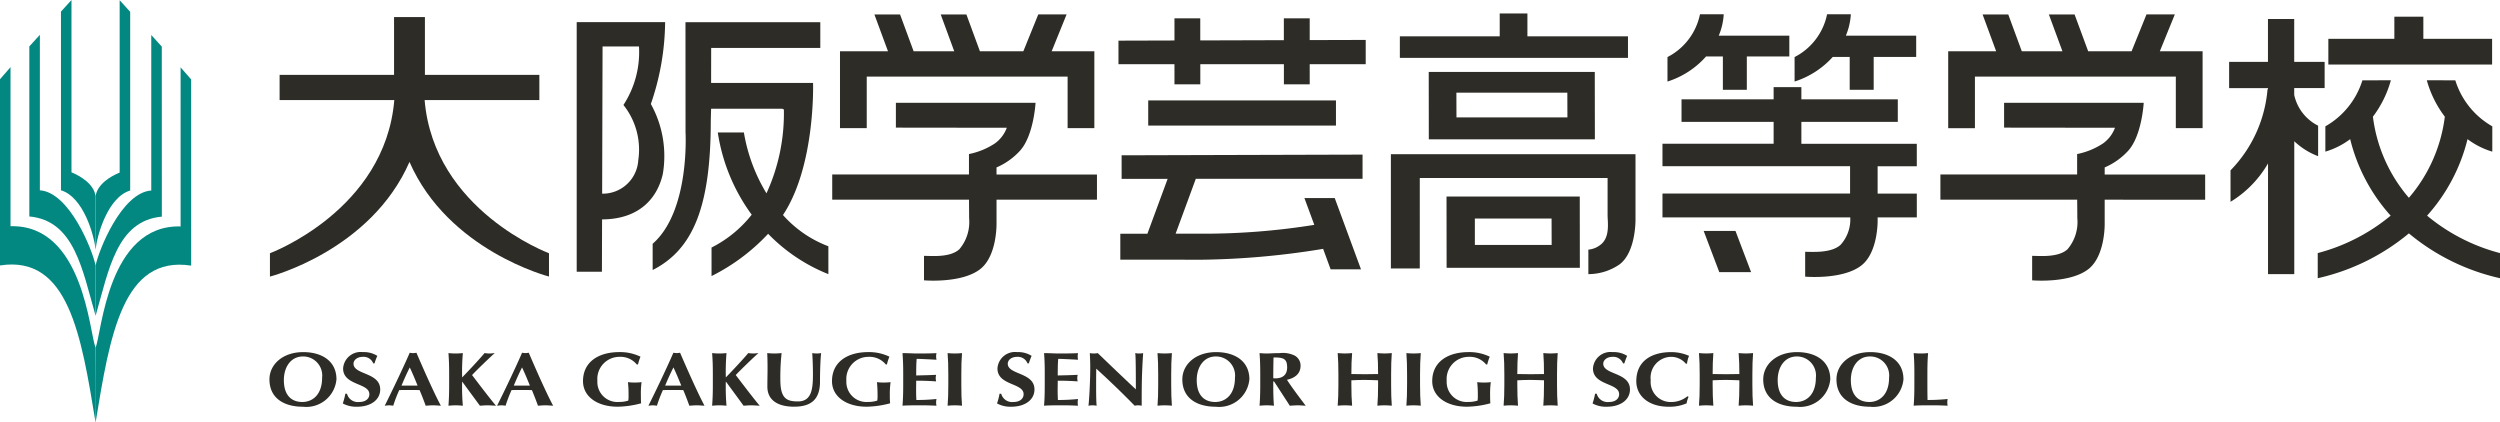
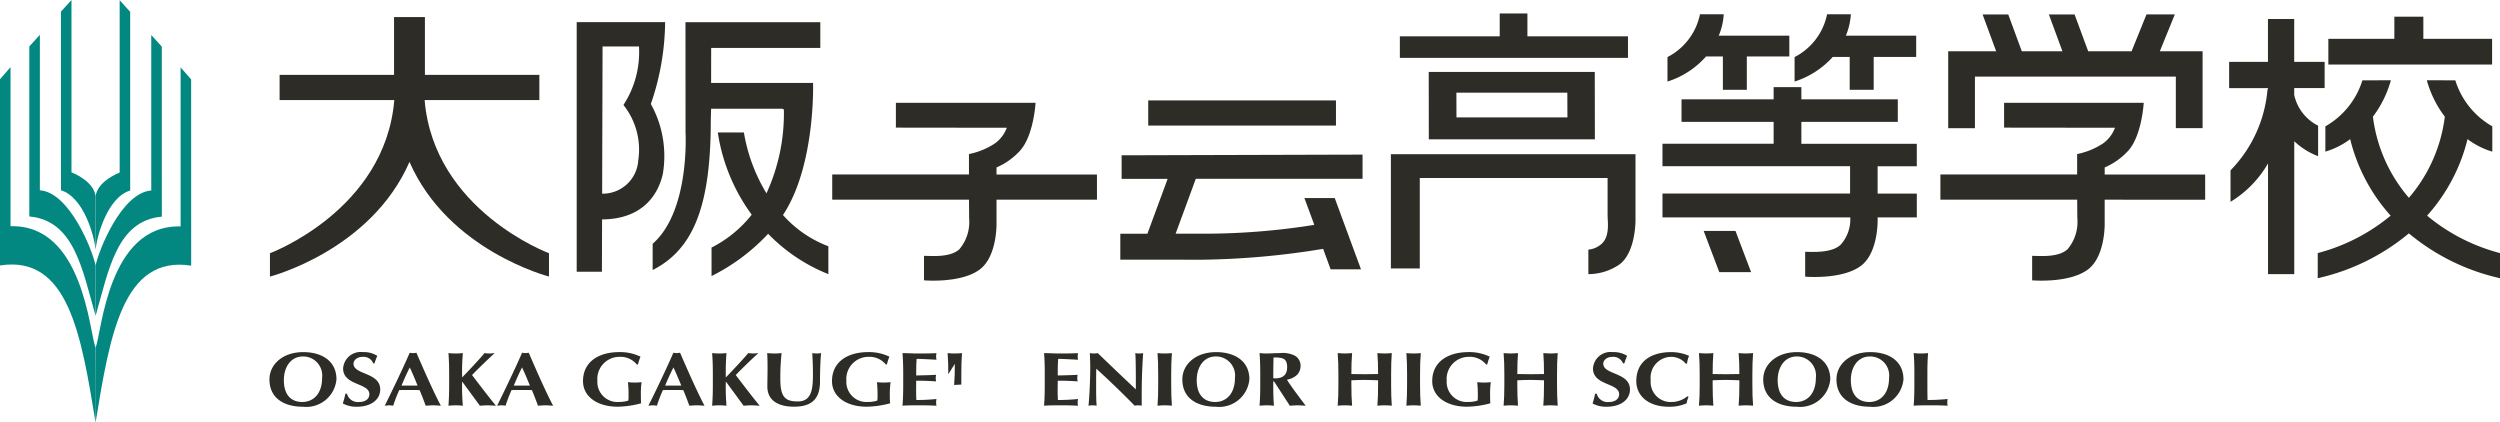
<svg xmlns="http://www.w3.org/2000/svg" width="200" height="33.795" viewBox="0 0 200 33.795">
  <g id="logo" transform="translate(100 16.897)">
    <g id="Group_41" data-name="Group 41" transform="translate(-100 -16.897)">
      <g id="Group_38" data-name="Group 38" transform="translate(21.596 1.079)">
        <g id="Group_32" data-name="Group 32" transform="translate(89.677)">
          <path id="Path_13109" data-name="Path 13109" d="M293.681,20.178h13.286l-.009-5.393H293.674Zm11.082-3.734.007,1.978h-8.876l-.007-1.978Z" transform="translate(-290.649 -10.11)" fill="#2e2c26" />
-           <path id="Path_13110" data-name="Path 13110" d="M297.334,40.4l.007,5.7H308l-.007-5.7Zm2.267,3.874,0-2.113h6.137l.007,2.113Z" transform="translate(-292.885 -25.756)" fill="#2e2c26" />
          <path id="Path_13111" data-name="Path 13111" d="M305.469,36.937V31.692H285.9v9.142h2.312V33.6h15.024v2.972c0,.569.227,1.81-.611,2.4a1.789,1.789,0,0,1-.927.356v1.96a4.4,4.4,0,0,0,2.5-.782C305.51,39.513,305.469,36.937,305.469,36.937Z" transform="translate(-285.902 -20.437)" fill="#2e2c26" />
          <path id="Path_13112" data-name="Path 13112" d="M305.991,4.6h-8.045V2.773H295.73V4.6h-7.988V6.321h18.249Z" transform="translate(-287.026 -2.773)" fill="#2e2c26" />
        </g>
        <g id="Group_33" data-name="Group 33" transform="translate(111.402 0.063)">
          <path id="Path_13113" data-name="Path 13113" d="M345.833,6.31h1.344V8.976h1.916V6.31h3.4V4.65h-5.648a5.142,5.142,0,0,0,.4-1.714h-1.9a4.957,4.957,0,0,1-2.6,3.423V8.318A6.9,6.9,0,0,0,345.833,6.31Z" transform="translate(-342.345 -2.936)" fill="#2e2c26" />
          <path id="Path_13114" data-name="Path 13114" d="M371.914,6.35l1.356,0V8.976h1.919V6.347h3.4V4.65h-5.628a5.192,5.192,0,0,0,.4-1.714h-1.9a4.957,4.957,0,0,1-2.6,3.423V8.318A6.963,6.963,0,0,0,371.914,6.35Z" transform="translate(-358.292 -2.936)" fill="#2e2c26" />
          <path id="Path_13115" data-name="Path 13115" d="M358.935,26.349V24.243h3.134v-1.8h-9.234V20.69h7.714v-1.8h-7.714v-.978h-2.22v.978h-7.368v1.8l7.368,0v1.748h-8.893v1.8h15.009v2.109s0,.031,0,.076H341.723v1.911h15.023a3.013,3.013,0,0,1-.783,2.2c-.746.67-2.222.552-2.825.552v1.987s2.976.267,4.478-.88c1.377-1.05,1.32-3.646,1.32-3.646v-.212h3.134V26.428h-3.134v-.079Z" transform="translate(-341.723 -12.083)" fill="#2e2c26" />
          <path id="Path_13116" data-name="Path 13116" d="M350.189,47.465l1.25,3.3h2.546l-1.252-3.3Z" transform="translate(-346.894 -30.134)" fill="#2e2c26" />
        </g>
        <g id="Group_34" data-name="Group 34" transform="translate(133.636 0.076)">
          <path id="Path_13117" data-name="Path 13117" d="M402.593,7.942h16.071v4.126h2.142V5.916h-3.422l1.2-2.947h-2.267l-1.193,2.947h-3.472L410.564,2.97h-2.057l1.086,2.947h-3.251L405.258,2.97h-2.053l1.086,2.947h-3.837v6.152h2.138Z" transform="translate(-399.83 -2.97)" fill="#2e2c26" />
          <path id="Path_13118" data-name="Path 13118" d="M420.031,28.894V26.877h-8.038V26.31a5.461,5.461,0,0,0,1.913-1.371c1.071-1.235,1.209-3.8,1.209-3.8h-11.17v1.986l8.871.011a2.685,2.685,0,0,1-.959,1.256,5.84,5.84,0,0,1-2.068.847v1.635H398.85v2.017h10.943c0,.332.011.917.011,1.482a3.366,3.366,0,0,1-.786,2.485c-.746.678-2.221.525-2.828.525v1.958s2.977.264,4.481-.882c1.376-1.052,1.322-3.649,1.322-3.649v-1.92Z" transform="translate(-398.85 -14.07)" fill="#2e2c26" />
        </g>
        <g id="Group_36" data-name="Group 36" transform="translate(156.734 0.254)">
          <path id="Path_13119" data-name="Path 13119" d="M466.275,18.124" transform="translate(-463.132 -12.404)" fill="#2e2c26" />
          <g id="Group_35" data-name="Group 35">
            <path id="Path_13120" data-name="Path 13120" d="M491.7,5.2H486.2l0-1.771H483.88V5.2H478.6V7.257h13.1Z" transform="translate(-470.662 -3.427)" fill="#2e2c26" />
            <path id="Path_13121" data-name="Path 13121" d="M465.319,14.885v-2.44a3.612,3.612,0,0,1-1.913-2.46V9.437h2.434V7.34h-2.434V3.912h-2.1V7.34H458.2v2.1h3.108v.108l-.035-.038a10.527,10.527,0,0,1-2.962,6.509v2.516a8.637,8.637,0,0,0,3-3.072v8.855h2.1V13.689A5.682,5.682,0,0,0,465.319,14.885Z" transform="translate(-458.199 -3.723)" fill="#2e2c26" />
            <path id="Path_13122" data-name="Path 13122" d="M490.988,30.323a15.081,15.081,0,0,1-5.833-2.994,14.246,14.246,0,0,0,3.236-6.121,6.3,6.3,0,0,0,1.982,1V20.183a6.434,6.434,0,0,1-2.959-3.68l-2.281-.007a8.587,8.587,0,0,0,1.442,2.914A12.251,12.251,0,0,1,483.7,25.9a12.254,12.254,0,0,1-2.878-6.489,8.624,8.624,0,0,0,1.437-2.914l-2.278.007a6.424,6.424,0,0,1-2.963,3.68v2.023a6.261,6.261,0,0,0,1.986-1,14.187,14.187,0,0,0,3.237,6.121,15.117,15.117,0,0,1-5.834,2.994v2.011a17.292,17.292,0,0,0,7.292-3.587,17.281,17.281,0,0,0,7.292,3.587Z" transform="translate(-469.319 -11.409)" fill="#2e2c26" />
          </g>
        </g>
        <g id="Group_37" data-name="Group 37" transform="translate(0 0.076)">
-           <path id="Path_13123" data-name="Path 13123" d="M174.8,7.942h16.07v4.126h2.139V5.916h-3.415l1.194-2.947h-2.265l-1.195,2.947h-3.474L182.772,2.97h-2.055L181.8,5.916h-3.249L177.465,2.97h-2.053L176.5,5.916H172.66v6.152h2.14Z" transform="translate(-127.057 -2.97)" fill="#2e2c26" />
          <path id="Path_13124" data-name="Path 13124" d="M184.209,26.753V26.31a5.457,5.457,0,0,0,1.909-1.371c1.075-1.235,1.213-3.8,1.213-3.8H176.158v1.986l8.873.011a2.7,2.7,0,0,1-.957,1.256,5.855,5.855,0,0,1-2.07.847v1.635H171.065v2.017h10.943c0,.332.008.917.008,1.482a3.363,3.363,0,0,1-.784,2.485c-.743.678-2.22.525-2.825.525v1.958s2.977.264,4.478-.882c1.377-1.052,1.324-3.649,1.324-3.649v-1.92h8.035V26.877h-8.035Z" transform="translate(-126.083 -14.07)" fill="#2e2c26" />
          <rect id="Rectangle_58" data-name="Rectangle 58" width="15.019" height="2.012" transform="translate(70.262 6.879)" fill="#2e2c26" />
          <path id="Path_13125" data-name="Path 13125" d="M67.862,10.153h9.179V8.136H67.885V3.513H65.416V8.136H56.26v2.017h9.176c-.736,8.83-9.948,12.253-9.948,12.253v1.868S63.553,22.2,66.651,15.1c3.1,7.1,11.16,9.17,11.16,9.17V22.405S68.6,18.982,67.862,10.153Z" transform="translate(-55.488 -3.302)" fill="#2e2c26" />
          <path id="Path_13126" data-name="Path 13126" d="M146.989,9.422h-8.156l.005-2.8h8.73V4.565l-10.786,0,.005,8.818s.363,6.293-2.631,8.908v2.1c3.274-1.662,4.651-5.135,4.651-11.974h0l.025-.927h5.7l.122.057a15.322,15.322,0,0,1-1.392,6.708,13.747,13.747,0,0,1-1.807-4.87h-2.088a14.854,14.854,0,0,0,2.714,6.579,9.6,9.6,0,0,1-3.214,2.629v2.282a15.886,15.886,0,0,0,4.528-3.383,13.814,13.814,0,0,0,4.819,3.228V22.49a9.177,9.177,0,0,1-3.632-2.5C147.2,16.046,146.989,9.422,146.989,9.422Z" transform="translate(-103.54 -3.944)" fill="#2e2c26" />
          <path id="Path_13127" data-name="Path 13127" d="M230.386,33.721h3.681l-1.62,4.392h-2.166v2.073h4.725l1.524.007a64.022,64.022,0,0,0,9.976-.873l.6,1.638h2.429l-2.1-5.7h-2.426L245.8,37.4a55.749,55.749,0,0,1-8.876.708h-2.219l1.615-4.392H249.66V31.78l-19.275.056Z" transform="translate(-162.252 -20.567)" fill="#2e2c26" />
-           <path id="Path_13128" data-name="Path 13128" d="M245.2,5.506V3.763h-2.069v1.75l-6.687.02V3.763H234.38V5.538l-4.48.013V7.437l4.48,0V9.047h2.068V7.434h6.687V9.047H245.2V7.434h4.48V5.493Z" transform="translate(-162.019 -3.454)" fill="#2e2c26" />
          <path id="Path_13129" data-name="Path 13129" d="M124.473,11.1a20.529,20.529,0,0,0,1.142-6.547h-7.074V24.52h2.018L120.61,6.5h2.914a7.744,7.744,0,0,1-1.244,4.68,5.724,5.724,0,0,1,1.187,4.419,2.848,2.848,0,0,1-2.94,2.675v2.06c3.026,0,4.468-1.7,4.905-3.642A8.585,8.585,0,0,0,124.473,11.1Z" transform="translate(-94.001 -3.936)" fill="#2e2c26" />
        </g>
      </g>
      <g id="Group_39" data-name="Group 39" transform="translate(21.556 28.169)">
        <path id="Path_13130" data-name="Path 13130" d="M58.083,72.378c1.49,0,2.663.707,2.663,2.18a2.423,2.423,0,0,1-2.684,2.19c-1.481,0-2.677-.662-2.677-2.186C55.385,73.361,56.454,72.378,58.083,72.378Zm-.021.348c-.962,0-1.524.842-1.524,1.89,0,1.3.688,1.752,1.476,1.752.841,0,1.584-.608,1.584-1.941A1.524,1.524,0,0,0,58.062,72.726Z" transform="translate(-55.385 -72.378)" fill="#2e2c26" />
        <path id="Path_13131" data-name="Path 13131" d="M72.9,73.281a.827.827,0,0,0-.849-.524c-.428,0-.73.257-.73.548,0,.9,2.136.678,2.136,2.061,0,.821-.745,1.382-1.863,1.382a2.251,2.251,0,0,1-1.13-.262,5.991,5.991,0,0,0,.205-.777H70.8a.894.894,0,0,0,.966.66c.548,0,.823-.283.823-.623,0-.921-2.1-.678-2.1-2.062a1.409,1.409,0,0,1,1.582-1.306,2,2,0,0,1,1.154.3,6.216,6.216,0,0,0-.226.6Z" transform="translate(-64.596 -72.378)" fill="#2e2c26" />
        <path id="Path_13132" data-name="Path 13132" d="M83.574,76.745c-.227-.012-.421-.031-.622-.031s-.4.019-.594.031c-.148-.412-.31-.834-.487-1.248-.3-.009-.6-.011-.9-.011-.241,0-.483,0-.729.011a10.952,10.952,0,0,0-.479,1.248,3.028,3.028,0,0,0-.331-.031c-.11,0-.218.019-.35.031.342-.676,1.4-2.85,2-4.238a1.208,1.208,0,0,0,.535,0C82.217,73.9,83.039,75.752,83.574,76.745ZM81.71,75.134c-.2-.494-.4-.976-.624-1.452-.239.476-.457.958-.659,1.452Z" transform="translate(-69.86 -72.457)" fill="#2e2c26" />
        <path id="Path_13133" data-name="Path 13133" d="M93.274,74.878a16.751,16.751,0,0,0,.056,1.914c-.156-.012-.344-.031-.578-.031s-.42.019-.574.031c.041-.536.056-1.007.056-1.69v-.828c0-.683-.015-1.154-.056-1.69.155.011.346.031.574.031s.422-.02.578-.031a17.626,17.626,0,0,0-.056,1.944c.632-.647,1.544-1.636,1.79-1.944.133.011.262.031.394.031s.258-.02.423-.031c-.315.272-1.448,1.359-1.814,1.756.6.791,1.539,2.02,1.916,2.452-.271-.012-.476-.031-.68-.031s-.407.019-.608.031c-.469-.64-.945-1.28-1.407-1.914Z" transform="translate(-77.858 -72.504)" fill="#2e2c26" />
        <path id="Path_13134" data-name="Path 13134" d="M106.655,76.745c-.224-.012-.422-.031-.619-.031s-.4.019-.594.031c-.15-.412-.312-.834-.486-1.248-.3-.009-.6-.011-.9-.011-.246,0-.483,0-.73.011a11.631,11.631,0,0,0-.477,1.248,3.032,3.032,0,0,0-.33-.031c-.112,0-.22.019-.35.031.344-.676,1.4-2.85,2-4.238a2.349,2.349,0,0,0,.269.03,2.322,2.322,0,0,0,.266-.03C105.3,73.9,106.121,75.752,106.655,76.745Zm-1.862-1.611c-.2-.494-.4-.976-.626-1.452-.239.476-.457.958-.659,1.452Z" transform="translate(-83.959 -72.457)" fill="#2e2c26" />
        <path id="Path_13135" data-name="Path 13135" d="M124.136,73.367a1.682,1.682,0,0,0-1.385-.611,1.769,1.769,0,0,0-1.767,1.91,1.6,1.6,0,0,0,1.707,1.7,2.4,2.4,0,0,0,.765-.109,2.412,2.412,0,0,0,.021-.427,8.591,8.591,0,0,0-.049-1.05,3.466,3.466,0,0,0,.522.03,3.724,3.724,0,0,0,.568-.03,7.025,7.025,0,0,0-.055,1.024c0,.258.005.581.021.669a7.687,7.687,0,0,1-1.877.273c-1.615,0-2.773-.8-2.773-2.044,0-1.551,1.254-2.325,2.905-2.325a3.754,3.754,0,0,1,1.693.366,4.415,4.415,0,0,0-.2.623Z" transform="translate(-94.749 -72.378)" fill="#2e2c26" />
        <path id="Path_13136" data-name="Path 13136" d="M137.768,76.745c-.223-.012-.418-.031-.619-.031s-.4.019-.595.031c-.148-.412-.309-.834-.484-1.248-.3-.009-.6-.011-.9-.011-.247,0-.486,0-.731.011a11.021,11.021,0,0,0-.478,1.248,3.04,3.04,0,0,0-.33-.031c-.112,0-.219.019-.353.031.347-.676,1.4-2.85,2-4.238a2.274,2.274,0,0,0,.265.03,2.241,2.241,0,0,0,.269-.03C136.415,73.9,137.238,75.752,137.768,76.745Zm-1.86-1.611c-.2-.494-.4-.976-.625-1.452-.24.476-.459.958-.663,1.452Z" transform="translate(-102.963 -72.457)" fill="#2e2c26" />
        <path id="Path_13137" data-name="Path 13137" d="M147.471,74.878a17.475,17.475,0,0,0,.054,1.914c-.152-.012-.342-.031-.574-.031s-.421.019-.577.031c.044-.536.058-1.007.058-1.69v-.828c0-.683-.014-1.154-.058-1.69.156.011.344.031.577.031s.423-.02.574-.031a18.389,18.389,0,0,0-.054,1.944c.634-.647,1.545-1.636,1.792-1.944.134.011.26.031.394.031s.261-.02.421-.031c-.314.272-1.448,1.359-1.813,1.756.606.791,1.54,2.02,1.918,2.452-.274-.012-.476-.031-.683-.031s-.4.019-.609.031c-.463-.64-.94-1.28-1.4-1.914Z" transform="translate(-110.961 -72.504)" fill="#2e2c26" />
        <path id="Path_13138" data-name="Path 13138" d="M157.713,75.267c0-.657.014-.989.014-1.428,0-.646-.014-1.053-.028-1.256.191.017.385.031.576.031s.388-.014.576-.031a17.771,17.771,0,0,0-.1,2.133c0,1.491.493,1.733,1.407,1.733,1.123,0,1.2-1.055,1.2-2.19,0-.56-.019-1.115-.056-1.676a2.539,2.539,0,0,0,.36.031,2.49,2.49,0,0,0,.352-.031c-.044.361-.091,1.231-.091,2.287,0,1.416-.711,2-2.074,2C158.649,76.873,157.713,76.415,157.713,75.267Z" transform="translate(-117.879 -72.504)" fill="#2e2c26" />
        <path id="Path_13139" data-name="Path 13139" d="M175.325,73.367a1.691,1.691,0,0,0-1.386-.611,1.771,1.771,0,0,0-1.77,1.91,1.606,1.606,0,0,0,1.706,1.7,2.4,2.4,0,0,0,.766-.109,2.288,2.288,0,0,0,.022-.427,10.231,10.231,0,0,0-.048-1.05,3.4,3.4,0,0,0,.518.03,3.82,3.82,0,0,0,.572-.03,6.865,6.865,0,0,0-.06,1.024,6.226,6.226,0,0,0,.025.669,7.74,7.74,0,0,1-1.878.273c-1.614,0-2.773-.8-2.773-2.044,0-1.551,1.253-2.325,2.9-2.325a3.762,3.762,0,0,1,1.693.366,4.13,4.13,0,0,0-.2.623Z" transform="translate(-126.015 -72.378)" fill="#2e2c26" />
        <path id="Path_13140" data-name="Path 13140" d="M185.567,74.274c0-.683-.015-1.154-.057-1.69.418,0,.837.031,1.25.031.691,0,1.28-.014,1.47-.031a1.232,1.232,0,0,0-.03.255,1.438,1.438,0,0,0,.03.275c-.534-.03-1.376-.071-1.587-.071-.037.443-.037.883-.037,1.329.613-.014,1.063-.023,1.593-.051a1.415,1.415,0,0,0-.033.277,1.714,1.714,0,0,0,.033.249c-.53-.04-1.06-.056-1.593-.056,0,.256-.007.517-.007.781s.007.517.021.763a15.728,15.728,0,0,0,1.61-.08,1.371,1.371,0,0,0-.03.276,1.106,1.106,0,0,0,.03.26c-.253-.006-.583-.031-1.229-.031-1.146,0-1.335.019-1.491.031.042-.536.057-1.007.057-1.69Z" transform="translate(-134.866 -72.504)" fill="#2e2c26" />
-         <path id="Path_13141" data-name="Path 13141" d="M194.835,74.274c0-.683-.013-1.154-.056-1.69.155.011.344.031.576.031s.421-.02.577-.031c-.043.536-.055,1.007-.055,1.69V75.1c0,.683.012,1.154.055,1.69-.156-.012-.346-.031-.577-.031s-.42.019-.576.031c.044-.536.056-1.007.056-1.69Z" transform="translate(-140.527 -72.504)" fill="#2e2c26" />
-         <path id="Path_13142" data-name="Path 13142" d="M207.378,73.281a.831.831,0,0,0-.85-.524c-.429,0-.731.257-.731.548,0,.9,2.137.678,2.137,2.061,0,.821-.746,1.382-1.862,1.382a2.261,2.261,0,0,1-1.133-.262,5.266,5.266,0,0,0,.2-.777h.135a.9.9,0,0,0,.969.66c.547,0,.822-.283.822-.623,0-.921-2.092-.678-2.092-2.062a1.406,1.406,0,0,1,1.58-1.306,2,2,0,0,1,1.152.3c-.084.188-.134.336-.225.6Z" transform="translate(-146.732 -72.378)" fill="#2e2c26" />
+         <path id="Path_13141" data-name="Path 13141" d="M194.835,74.274c0-.683-.013-1.154-.056-1.69.155.011.344.031.576.031s.421-.02.577-.031c-.043.536-.055,1.007-.055,1.69V75.1s-.42.019-.576.031c.044-.536.056-1.007.056-1.69Z" transform="translate(-140.527 -72.504)" fill="#2e2c26" />
        <path id="Path_13143" data-name="Path 13143" d="M214.661,74.274c0-.683-.012-1.154-.056-1.69.415,0,.837.031,1.252.031.687,0,1.279-.014,1.466-.031a1.38,1.38,0,0,0-.027.255,1.611,1.611,0,0,0,.027.275c-.532-.03-1.376-.071-1.585-.071-.037.443-.037.883-.037,1.329.611-.014,1.059-.023,1.595-.051a1.3,1.3,0,0,0-.034.277,1.332,1.332,0,0,0,.034.249c-.535-.04-1.061-.056-1.595-.056,0,.256-.008.517-.008.781s.008.517.02.763a15.63,15.63,0,0,0,1.61-.08,1.536,1.536,0,0,0-.027.276,1.237,1.237,0,0,0,.027.26c-.249-.006-.583-.031-1.23-.031-1.143,0-1.333.019-1.489.031.045-.536.056-1.007.056-1.69Z" transform="translate(-152.637 -72.504)" fill="#2e2c26" />
        <path id="Path_13144" data-name="Path 13144" d="M223.851,72.584a1.953,1.953,0,0,0,.316.031,2.031,2.031,0,0,0,.318-.031c1.009.969,2.015,1.935,3.047,2.9,0-.967,0-2.63-.049-2.9a1.644,1.644,0,0,0,.633,0C228,74.358,228,75.17,228,76.792a1.685,1.685,0,0,0-.29-.031,1.363,1.363,0,0,0-.272.031q-1.447-1.483-3.072-2.964c-.012.457-.012.964-.012,1.424,0,.973.019,1.315.042,1.54a2.289,2.289,0,0,0-.332-.031,2.114,2.114,0,0,0-.323.031c.033-.176.142-1.751.142-3C223.888,73.247,223.859,72.876,223.851,72.584Z" transform="translate(-158.22 -72.504)" fill="#2e2c26" />
        <path id="Path_13145" data-name="Path 13145" d="M237.98,74.274c0-.683-.013-1.154-.054-1.69.154.011.344.031.574.031s.423-.02.577-.031c-.041.536-.056,1.007-.056,1.69V75.1c0,.683.015,1.154.056,1.69-.154-.012-.343-.031-.577-.031s-.42.019-.574.031c.042-.536.054-1.007.054-1.69Z" transform="translate(-166.881 -72.504)" fill="#2e2c26" />
        <path id="Path_13146" data-name="Path 13146" d="M245.729,72.378c1.491,0,2.666.707,2.666,2.18a2.43,2.43,0,0,1-2.689,2.19c-1.48,0-2.675-.662-2.675-2.186C243.031,73.361,244.1,72.378,245.729,72.378Zm-.023.348c-.961,0-1.523.842-1.523,1.89,0,1.3.688,1.752,1.478,1.752.841,0,1.58-.608,1.58-1.941A1.523,1.523,0,0,0,245.706,72.726Z" transform="translate(-170 -72.378)" fill="#2e2c26" />
        <path id="Path_13147" data-name="Path 13147" d="M260.065,74.852H260v.25c0,.683.011,1.154.056,1.69-.156-.012-.345-.031-.574-.031s-.426.019-.579.031c.04-.536.056-1.007.056-1.69v-.828c0-.683-.015-1.154-.056-1.69.153.011.343.031.579.031.251,0,.552-.031,1.031-.031a2.153,2.153,0,0,1,1.217.206.919.919,0,0,1,.455.807c0,.59-.4.971-1.09,1.12.447.692.983,1.386,1.5,2.076-.211-.012-.421-.031-.632-.031s-.428.019-.639.031Zm-.043-1.921c-.015.557-.021,1.108-.021,1.661a1.144,1.144,0,0,0,.153.012c.621,0,.957-.3.957-.874C261.112,73.011,260.788,72.93,260.022,72.93Z" transform="translate(-179.695 -72.504)" fill="#2e2c26" />
        <path id="Path_13148" data-name="Path 13148" d="M278.191,74.758c-.358-.01-.711-.03-1.066-.03s-.711.014-1.07.03V75.1c0,.683.015,1.154.059,1.69-.156-.012-.346-.031-.578-.031s-.42.019-.576.031c.042-.536.057-1.007.057-1.69v-.828c0-.683-.015-1.154-.057-1.69.156.011.344.031.576.031s.422-.02.578-.031c-.044.53-.059,1-.059,1.676.239.007.575.014,1.077.014s.792-.007,1.06-.014c0-.676-.013-1.145-.056-1.676.153.011.346.031.574.031s.426-.02.578-.031c-.039.536-.053,1.007-.053,1.69V75.1c0,.683.013,1.154.053,1.69-.152-.012-.343-.031-.578-.031s-.42.019-.574.031c.043-.536.056-1.007.056-1.69Z" transform="translate(-189.501 -72.504)" fill="#2e2c26" />
        <path id="Path_13149" data-name="Path 13149" d="M289.139,74.274c0-.683-.014-1.154-.055-1.69.154.011.343.031.574.031s.423-.02.577-.031c-.04.536-.058,1.007-.058,1.69V75.1c0,.683.018,1.154.058,1.69-.154-.012-.344-.031-.577-.031s-.42.019-.574.031c.04-.536.055-1.007.055-1.69Z" transform="translate(-198.129 -72.504)" fill="#2e2c26" />
        <path id="Path_13150" data-name="Path 13150" d="M298.713,73.367a1.69,1.69,0,0,0-1.387-.611,1.769,1.769,0,0,0-1.768,1.91,1.6,1.6,0,0,0,1.7,1.7,2.419,2.419,0,0,0,.77-.109,2.554,2.554,0,0,0,.02-.427,9.171,9.171,0,0,0-.049-1.05,3.4,3.4,0,0,0,.518.03,3.713,3.713,0,0,0,.568-.03,7.247,7.247,0,0,0-.055,1.024c0,.258.007.581.023.669a7.7,7.7,0,0,1-1.877.273c-1.614,0-2.776-.8-2.776-2.044,0-1.551,1.257-2.325,2.91-2.325a3.761,3.761,0,0,1,1.691.366,4.464,4.464,0,0,0-.2.623Z" transform="translate(-201.378 -72.378)" fill="#2e2c26" />
        <path id="Path_13151" data-name="Path 13151" d="M312.3,74.758c-.354-.01-.706-.03-1.068-.03s-.708.014-1.067.03V75.1c0,.683.017,1.154.056,1.69-.151-.012-.342-.031-.576-.031s-.421.019-.576.031c.042-.536.058-1.007.058-1.69v-.828c0-.683-.015-1.154-.058-1.69.155.011.345.031.576.031s.424-.02.576-.031c-.039.53-.056,1-.056,1.676.241.007.578.014,1.075.014s.8-.007,1.059-.014c0-.676-.012-1.145-.053-1.676.153.011.344.031.574.031s.423-.02.576-.031c-.039.536-.054,1.007-.054,1.69V75.1c0,.683.015,1.154.054,1.69-.153-.012-.344-.031-.576-.031s-.422.019-.574.031c.04-.536.053-1.007.053-1.69Z" transform="translate(-210.336 -72.504)" fill="#2e2c26" />
        <path id="Path_13152" data-name="Path 13152" d="M329.786,73.281a.835.835,0,0,0-.852-.524c-.428,0-.729.257-.729.548,0,.9,2.137.678,2.137,2.061,0,.821-.746,1.382-1.862,1.382a2.238,2.238,0,0,1-1.131-.262,5.622,5.622,0,0,0,.2-.777h.134a.9.9,0,0,0,.971.66c.547,0,.821-.283.821-.623,0-.921-2.093-.678-2.093-2.062a1.406,1.406,0,0,1,1.582-1.306,1.993,1.993,0,0,1,1.152.3,5.733,5.733,0,0,0-.226.6Z" transform="translate(-221.5 -72.378)" fill="#2e2c26" />
        <path id="Path_13153" data-name="Path 13153" d="M340.524,75.959a1.894,1.894,0,0,0-.156.516,3.384,3.384,0,0,1-1.433.273c-1.631,0-2.593-.884-2.593-2.04,0-1.685,1.311-2.33,2.791-2.33a3.541,3.541,0,0,1,1.431.3,2.121,2.121,0,0,0-.163.622h-.1a1.521,1.521,0,0,0-1.206-.543,1.664,1.664,0,0,0-1.6,1.86,1.6,1.6,0,0,0,1.666,1.752,2.019,2.019,0,0,0,1.271-.459Z" transform="translate(-226.994 -72.378)" fill="#2e2c26" />
        <path id="Path_13154" data-name="Path 13154" d="M352.452,74.758c-.357-.01-.711-.03-1.07-.03s-.708.014-1.067.03V75.1c0,.683.015,1.154.056,1.69-.154-.012-.343-.031-.574-.031s-.422.019-.577.031c.043-.536.058-1.007.058-1.69v-.828c0-.683-.014-1.154-.058-1.69.155.011.344.031.577.031s.42-.02.574-.031c-.041.53-.056,1-.056,1.676.24.007.578.014,1.073.014s.8-.007,1.064-.014c0-.676-.017-1.145-.058-1.676.156.011.346.031.577.031s.422-.02.579-.031c-.042.536-.057,1.007-.057,1.69V75.1c0,.683.015,1.154.057,1.69-.157-.012-.348-.031-.579-.031s-.421.019-.577.031c.042-.536.058-1.007.058-1.69Z" transform="translate(-234.859 -72.504)" fill="#2e2c26" />
        <path id="Path_13155" data-name="Path 13155" d="M365.134,72.378c1.491,0,2.663.707,2.663,2.18a2.423,2.423,0,0,1-2.681,2.19c-1.484,0-2.682-.662-2.682-2.186C362.434,73.361,363.5,72.378,365.134,72.378Zm-.018.348c-.964,0-1.526.842-1.526,1.89,0,1.3.689,1.752,1.474,1.752.844,0,1.581-.608,1.581-1.941A1.521,1.521,0,0,0,365.116,72.726Z" transform="translate(-242.931 -72.378)" fill="#2e2c26" />
        <path id="Path_13156" data-name="Path 13156" d="M380.186,72.378c1.487,0,2.661.707,2.661,2.18a2.424,2.424,0,0,1-2.684,2.19c-1.483,0-2.676-.662-2.676-2.186C377.488,73.361,378.552,72.378,380.186,72.378Zm-.022.348c-.963,0-1.526.842-1.526,1.89,0,1.3.687,1.752,1.478,1.752.839,0,1.58-.608,1.58-1.941A1.521,1.521,0,0,0,380.164,72.726Z" transform="translate(-252.126 -72.378)" fill="#2e2c26" />
        <path id="Path_13157" data-name="Path 13157" d="M393.413,74.274c0-.683-.014-1.154-.056-1.69.156.011.342.031.576.031s.421-.02.578-.031c-.045.536-.057,1.007-.057,1.69V75.1c0,.453.006.916.012,1.234a15.637,15.637,0,0,0,1.609-.08,1.6,1.6,0,0,0-.028.276,1.28,1.28,0,0,0,.028.26c-.252-.006-.582-.031-1.23-.031-1.147,0-1.333.019-1.489.031.042-.536.056-1.007.056-1.69Z" transform="translate(-261.819 -72.504)" fill="#2e2c26" />
      </g>
      <g id="Group_40" data-name="Group 40">
        <path id="Path_13158" data-name="Path 13158" d="M27.269,14.808l-.843-.966V26.57c-5.838-.163-6.321,8.592-6.8,9.7,0,0-.031,5.391,0,5.978,1.143-6.957,2.167-13.393,7.645-12.543Z" transform="translate(-11.978 -8.455)" fill="#038881" />
        <path id="Path_13159" data-name="Path 13159" d="M24.942,8.123,24.1,7.194v12.44c-2.378.165-4.214,4.8-4.454,6.012v4.017c1.054-3.657,1.684-7.61,5.3-7.938Z" transform="translate(-11.999 -4.394)" fill="#038881" />
        <path id="Path_13160" data-name="Path 13160" d="M22.414.972,21.571.044V13.831c-.722.3-1.777.914-1.926,1.894v4.266c.12-1.13.964-4.178,2.769-4.724Z" transform="translate(-11.999 -0.027)" fill="#038881" />
        <path id="Path_13161" data-name="Path 13161" d="M0,14.766.842,13.8V26.526c5.84-.163,6.321,8.592,6.8,9.7,0,0,.03,5.39,0,5.978C6.5,35.25,5.478,28.812,0,29.664Z" transform="translate(0 -8.428)" fill="#038881" />
        <path id="Path_13162" data-name="Path 13162" d="M6.027,8.083l.844-.928V19.594c2.378.164,4.214,4.8,4.456,6.013v4.018c-1.054-3.659-1.685-7.613-5.3-7.938Z" transform="translate(-3.681 -4.37)" fill="#038881" />
        <path id="Path_13163" data-name="Path 13163" d="M12.531.93,13.373,0V13.785c.72.306,1.776.916,1.927,1.894v4.267c-.12-1.13-.963-4.178-2.769-4.723Z" transform="translate(-7.654)" fill="#038881" />
      </g>
    </g>
  </g>
</svg>